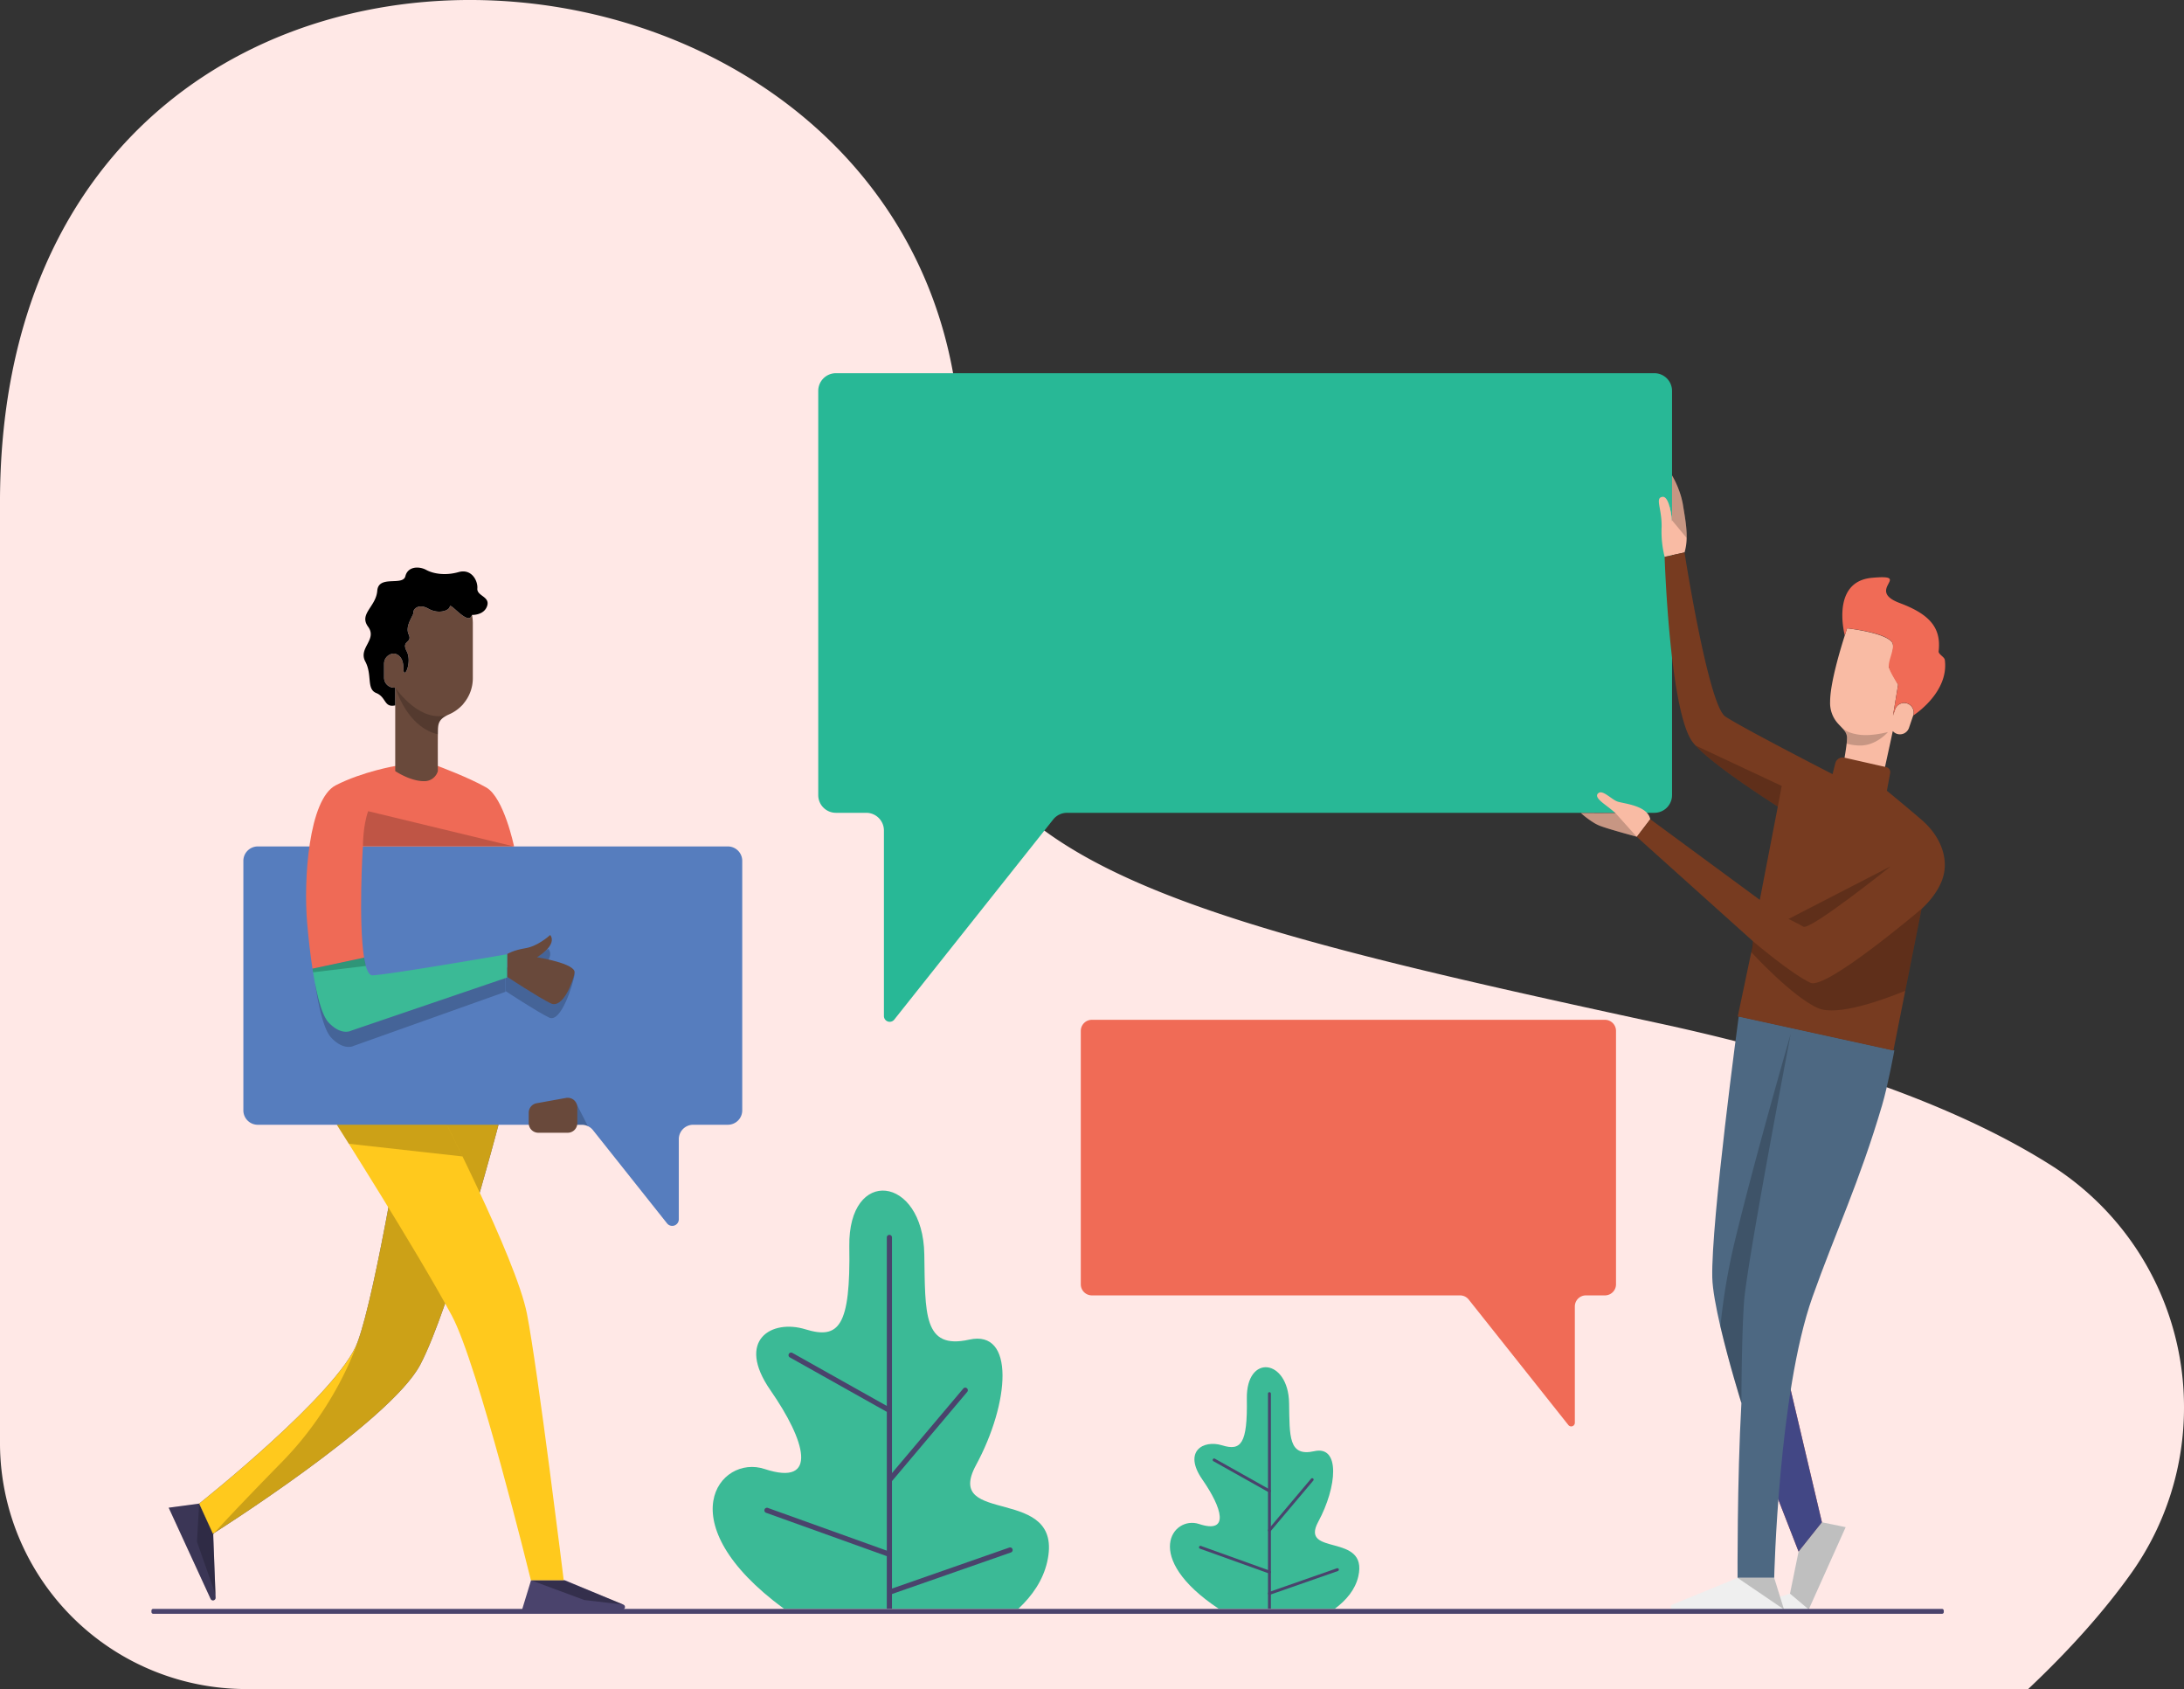
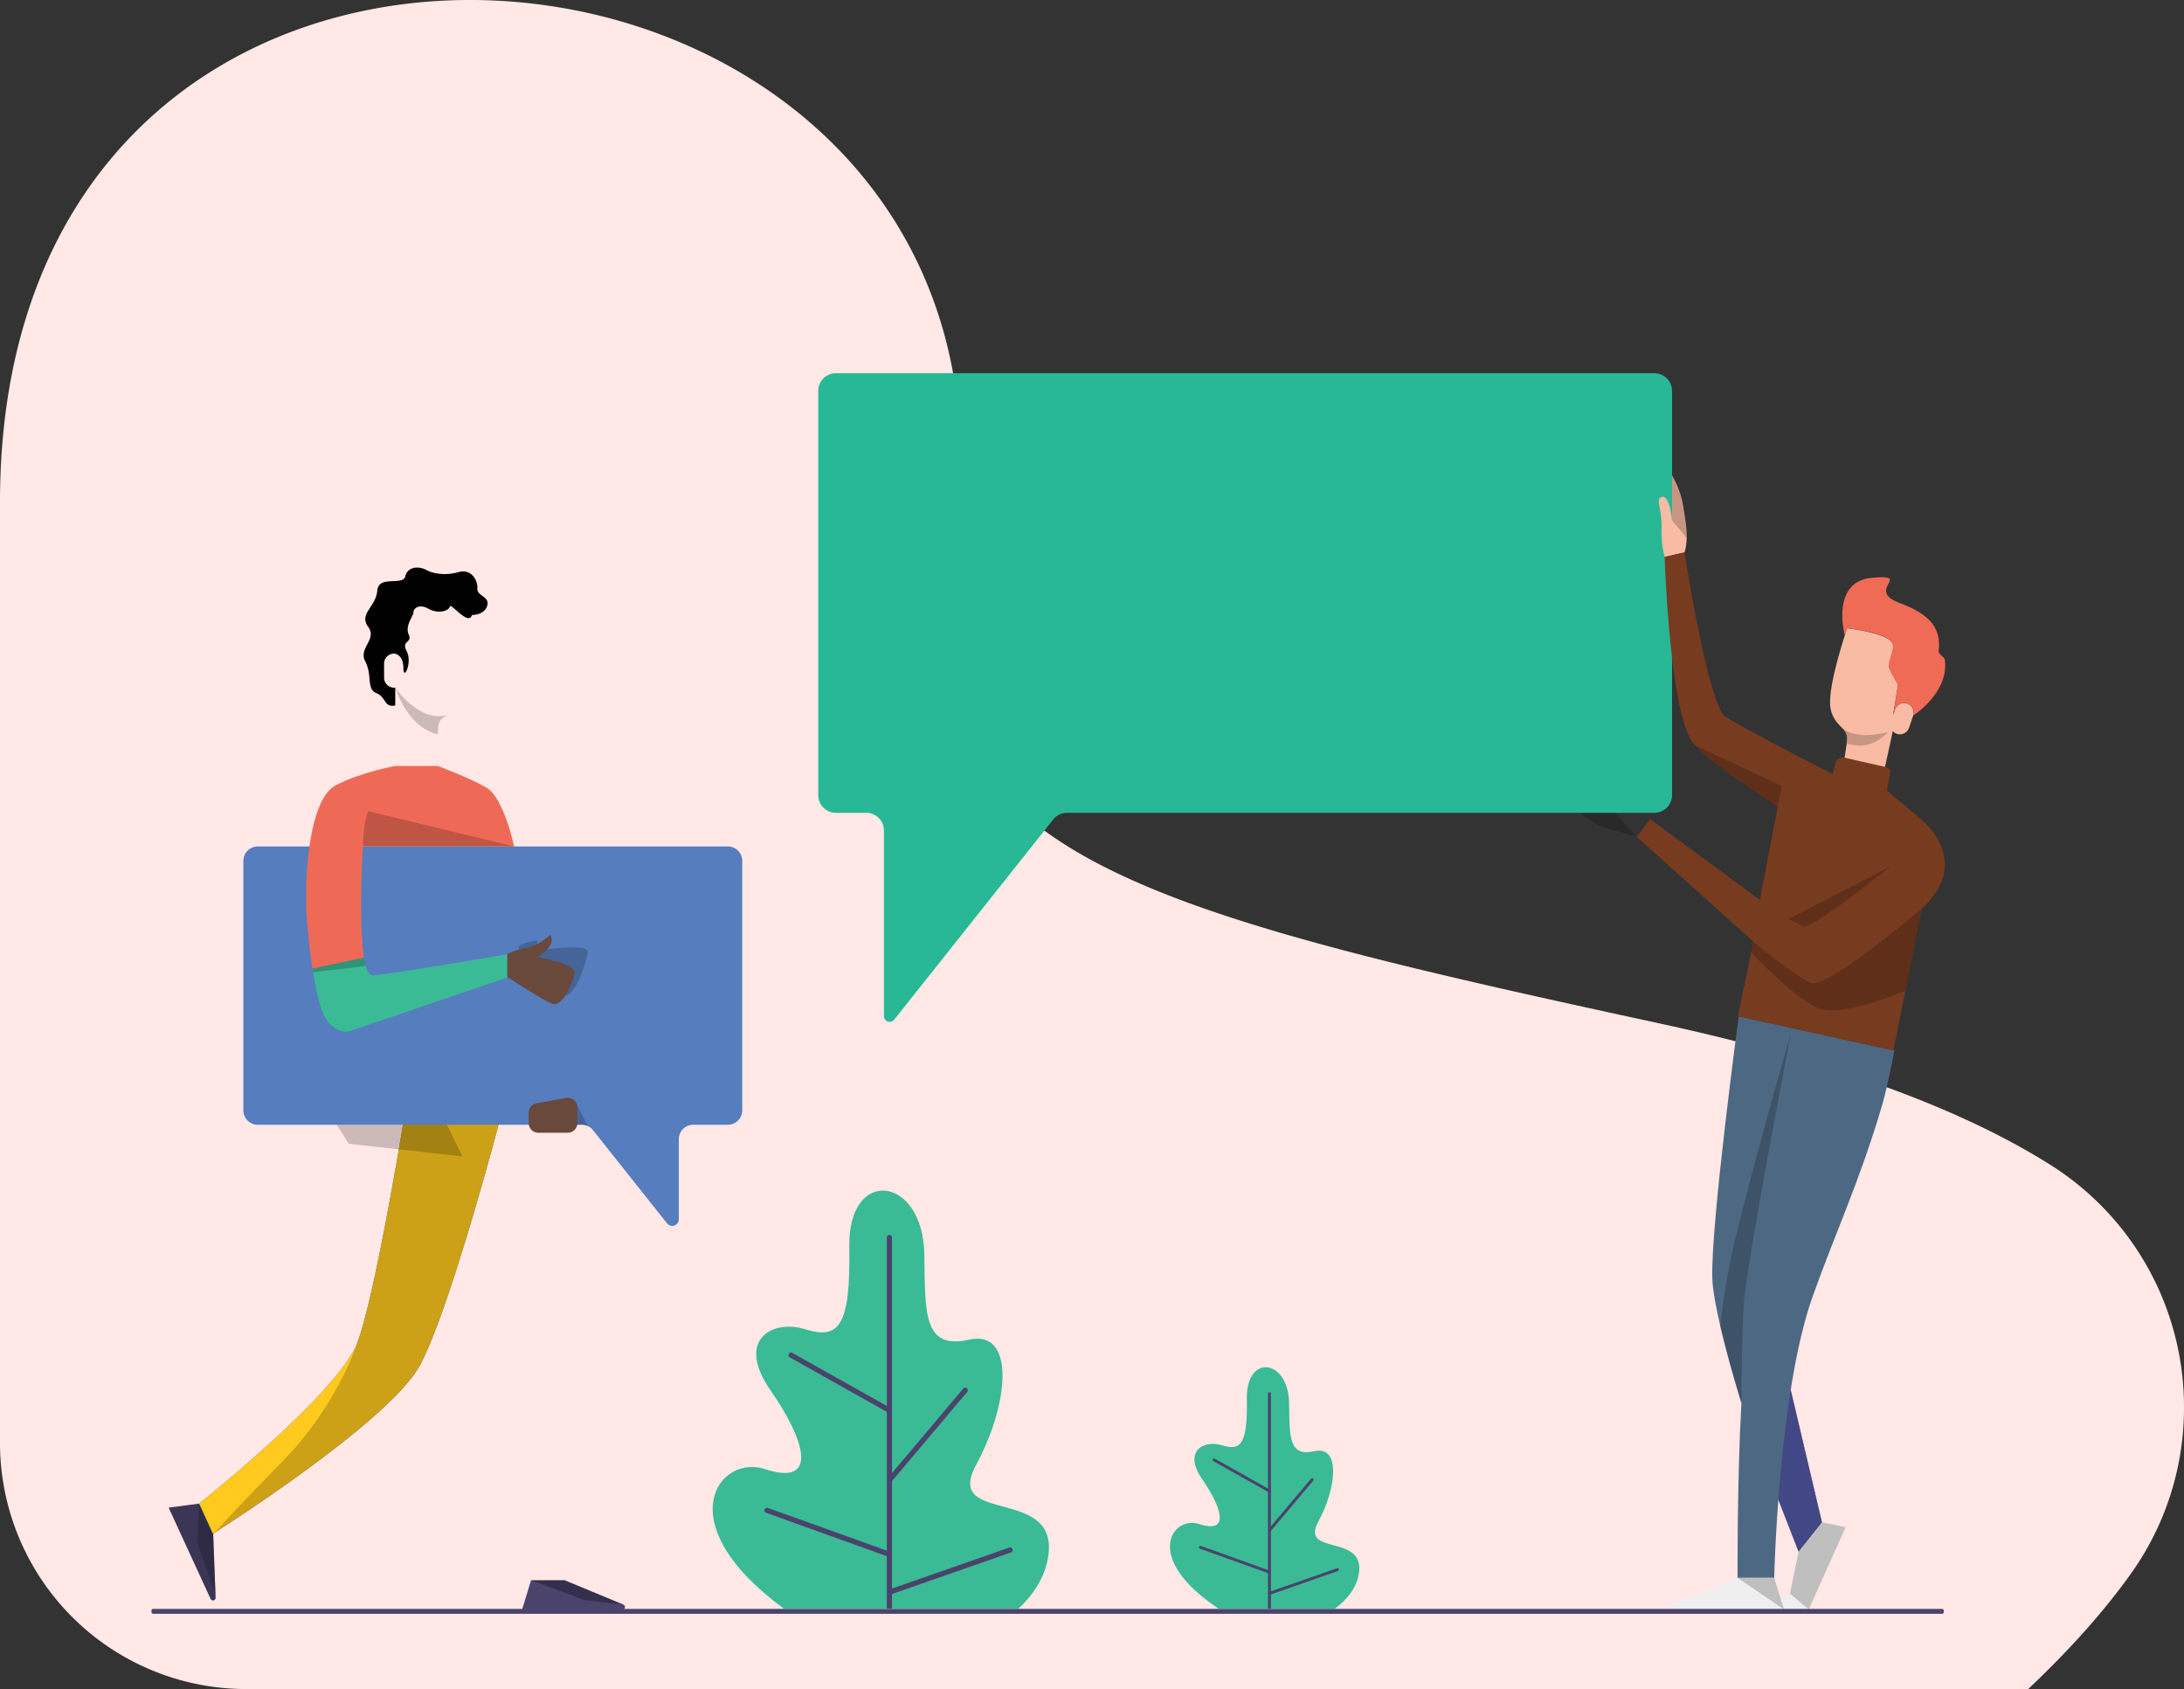
<svg xmlns="http://www.w3.org/2000/svg" id="Group_18747" data-name="Group 18747" width="921.5" height="712.525" viewBox="0 0 921.5 712.525">
  <rect x="0" y="0" width="921.5" height="712.525" fill="#333333" stroke="none" />
  <g id="Baground" transform="translate(0 0)">
    <path id="Path_49780" data-name="Path 49780" d="M722.208,794.492c73.938,15.985,128.824,36.41,166.314,60.3A120.649,120.649,0,0,1,944.105,956.6h0a120.342,120.342,0,0,1-22.076,69.694c-11.4,16.051-26.011,32.459-43.668,49.119H126.487A103.882,103.882,0,0,1,22.6,971.535V574.83c0-312.095,449.925-258.407,401.766,23.481C403.473,720.632,492.743,744.883,722.208,794.492Z" transform="translate(-22.605 -362.892)" fill="#ffe8e6" />
  </g>
  <g id="Object" transform="translate(63.897 157.434)">
    <g id="Group_17573" data-name="Group 17573">
      <path id="Path_49781" data-name="Path 49781" d="M932.329,884.723s-20.25,77.093-33.04,101.252-87.519,71.312-87.519,71.312l-5.744-12.764s58.8-46.594,66.8-68S893.427,876.2,893.427,876.2Z" transform="translate(-785.891 -567.668)" fill="#5359a6" />
      <path id="Path_49782" data-name="Path 49782" d="M950.384,1061.624l-12.854,1.737,17.685,38.459a1.1,1.1,0,0,0,2.1-.5l-1-26.8Z" transform="translate(-930.25 -584.77)" fill="#4a436c" />
      <path id="Path_49783" data-name="Path 49783" d="M190.9,1016.325l23.074,59.253,9.849-12.362L207.362,993.41Z" transform="translate(481.007 -578.478)" fill="#ef6a56" />
      <path id="Path_49784" data-name="Path 49784" d="M201.33,1070.307l10.019,2.064-15.581,34.711h-15.9v-4.263l7.994-2.4,3.623-17.752Z" transform="translate(503.5 -585.571)" fill="#efefef" />
      <path id="Path_49785" data-name="Path 49785" d="M190.9,1016.325l23.074,59.253,9.849-12.362L207.362,993.41Z" transform="translate(481.007 -578.478)" fill="#5359a6" />
      <path id="Path_49786" data-name="Path 49786" d="M190.9,1016.325l23.074,59.253,9.849-12.362L207.362,993.41Z" transform="translate(481.007 -578.478)" opacity="0.2" />
      <path id="Path_49787" data-name="Path 49787" d="M193.336,1070.307l10.019,2.064-15.581,34.711-7.91-6.661,3.623-17.752Z" transform="translate(511.494 -585.571)" opacity="0.2" />
      <path id="Path_49788" data-name="Path 49788" d="M932.329,884.723s-20.25,77.093-33.04,101.252-87.519,71.312-87.519,71.312l-5.744-12.764s58.8-46.594,66.8-68S893.427,876.2,893.427,876.2Z" transform="translate(-785.891 -567.668)" fill="#ffc91d" />
      <path id="Path_49789" data-name="Path 49789" d="M751.017,1097.236l-3.793,12.4h42.331a1.1,1.1,0,0,0,.421-2.112l-24.768-10.291Z" transform="translate(-590.838 -588.054)" fill="#4a436c" />
      <path id="Path_49790" data-name="Path 49790" d="M834.676,1026.82c-19.65,20.06-26.857,28.013-28.656,30.045,7.457-4.766,74.769-48.072,86.846-70.9,12.793-24.153,33.043-101.247,33.043-101.247L887,876.2s-12.617,78.922-20.6,100.326l-.015.015a.088.088,0,0,1-.014.058C865.861,978.178,857.337,1003.691,834.676,1026.82Z" transform="translate(-779.466 -567.668)" opacity="0.2" />
      <path id="Path_49791" data-name="Path 49791" d="M938.734,1061.628l5.746,12.763.087-.044Z" transform="translate(-918.599 -584.77)" opacity="0.2" />
      <path id="Path_49792" data-name="Path 49792" d="M950.384,1061.624l-12.854,1.737,17.685,38.459a1.1,1.1,0,0,0,2.1-.5l-1-26.8Z" transform="translate(-930.25 -584.77)" opacity="0.2" />
-       <path id="Path_49793" data-name="Path 49793" d="M775.711,884.723s33.573,52.758,48.495,80.468c11.073,20.565,33.38,111.659,33.38,111.659h13.855s-10.94-89.01-15.527-112.457-38.1-88.2-38.1-88.2Z" transform="translate(-697.485 -567.668)" fill="#ffc91d" />
      <path id="Path_49794" data-name="Path 49794" d="M155.182,703.516c-.711,6.574-3.5,19.356-3.5,19.356l16.717,4.1,5.225-23.908,1.038-4.844a4.159,4.159,0,0,0,1.711,1.166,4.036,4.036,0,0,0,5.117-2.513l1.785-5.226a4.031,4.031,0,0,0-7.63-2.6l-.892,2.622,2.149-13-3.9-7.448s2.81-8.106,1.421-10.306c-2.664-4.221-19.029-6.046-19.029-6.046s-.382,1.147-.983,3.023c-1.984,6.173-6.191,20.267-6.191,27.9a12.865,12.865,0,0,0,3.478,9.432s.2.237.565.6c1.6,1.694,3.077,3,3.077,5.262A22.745,22.745,0,0,1,155.182,703.516Z" transform="translate(560.07 -547.254)" fill="#f9bba4" />
      <path id="Path_49795" data-name="Path 49795" d="M134.663,655.7c.6-1.875.98-3.026.98-3.026s16.586,1.7,19.036,6.054c1.274,2.264-1.874,7.735-1.429,10.3.36,2.074,3.9,7.461,3.9,7.461l-2.152,13,.9-2.622a4.031,4.031,0,1,1,7.632,2.6s15.144-9.56,13.33-23.44c-.172-1.31-2.76-2.379-2.614-3.659,1.1-9.689-3.461-15.492-16.386-20.33-14.921-5.585,5.883-12.257-11.745-10.658S134.663,655.7,134.663,655.7Z" transform="translate(579.828 -545.065)" fill="#f06b56" />
      <path id="Path_49796" data-name="Path 49796" d="M157.255,945.431c.127,4.989,1.566,12.655,3.423,20.631,3.642,15.568,8.867,32.266,8.867,32.266-1.839,32.74-1.62,73.747-1.62,73.747h15.459s1.748-77.935,16.134-118.45c9.815-27.605,19.739-48.235,29.371-80.866,2.495-8.413,5.19-23.181,5.19-23.181l-65.662-14.385S156.69,921.978,157.255,945.431Z" transform="translate(501.312 -563.886)" fill="#4d6882" />
      <path id="Path_49797" data-name="Path 49797" d="M252.134,1096.143l4.129,13.323H209.6a1.07,1.07,0,0,1-.406-2.059l27.485-11.264Z" transform="translate(432.563 -587.953)" fill="#efefef" />
      <path id="Path_49798" data-name="Path 49798" d="M268.026,536.321h345.32a7.461,7.461,0,0,1,7.461,7.46V714.31a7.461,7.461,0,0,1-7.461,7.461H365.538a7.458,7.458,0,0,0-5.842,2.82l-67.063,84.421a2.444,2.444,0,0,1-4.357-1.521v-78.26a7.46,7.46,0,0,0-7.46-7.46h-12.79a7.461,7.461,0,0,1-7.461-7.461V543.781A7.46,7.46,0,0,1,268.026,536.321Z" transform="translate(20.783 -536.321)" fill="#28b896" />
-       <path id="Path_49799" data-name="Path 49799" d="M507.755,836.807H291.286a4.676,4.676,0,0,0-4.677,4.677v106.9a4.677,4.677,0,0,0,4.677,4.677H446.628a4.677,4.677,0,0,1,3.662,1.767l42.039,52.92a1.532,1.532,0,0,0,2.732-.953V957.736a4.677,4.677,0,0,1,4.677-4.677h8.017a4.677,4.677,0,0,0,4.677-4.677v-106.9A4.677,4.677,0,0,0,507.755,836.807Z" transform="translate(105.517 -564.035)" fill="#f06b56" />
      <path id="Path_49800" data-name="Path 49800" d="M692.733,762.322V867.57a6.081,6.081,0,0,0,6.081,6.082H835.528a5.744,5.744,0,0,1,2.586.6,5.811,5.811,0,0,1,2.167,1.712l31.228,39.295a2.78,2.78,0,0,0,4.953-1.729v-33.8a6.081,6.081,0,0,1,6.082-6.082h14.6a6.07,6.07,0,0,0,6.082-6.082V762.322a6.081,6.081,0,0,0-6.082-6.082H698.814A6.092,6.092,0,0,0,692.733,762.322Z" transform="translate(-653.948 -556.604)" fill="#567dbe" />
      <path id="Path_49801" data-name="Path 49801" d="M764.464,884.715h5.408a5.746,5.746,0,0,1,2.586.6l-4.662-9.123Z" transform="translate(-588.292 -567.667)" opacity="0.2" />
      <g id="Group_17565" data-name="Group 17565" transform="translate(69.052 242.858)" opacity="0.2">
-         <path id="Path_49802" data-name="Path 49802" d="M788.706,804.057l.073-.073c3.168,4.37-5.572,9.4-5.572,9.4s17.183-2.5,16.528,1.417c-.655,3.952-5.712,20.452-10.737,18.03-5.026-2.4-18.355-11.162-18.355-11.162v-9.632s2.4-1.6,7.757-2.476C783.388,808.737,789.2,802.677,788.706,804.057Z" transform="translate(-690.246 -803.854)" />
-         <path id="Path_49803" data-name="Path 49803" d="M822.786,814.385c.655,3.933,1.566,6.665,2.913,7.32a1.256,1.256,0,0,0,.693.145c7.283-.364,56.721-8.886,56.721-8.886V822.8l-63.99,22.783s-4.1,2.313-9.542-3.459c-2.913-3.114-5.152-11.964-6.792-22.707Z" transform="translate(-802.79 -804.694)" />
+         <path id="Path_49802" data-name="Path 49802" d="M788.706,804.057l.073-.073s17.183-2.5,16.528,1.417c-.655,3.952-5.712,20.452-10.737,18.03-5.026-2.4-18.355-11.162-18.355-11.162v-9.632s2.4-1.6,7.757-2.476C783.388,808.737,789.2,802.677,788.706,804.057Z" transform="translate(-690.246 -803.854)" />
      </g>
      <path id="Path_49804" data-name="Path 49804" d="M770.662,805.429v9.633s13.329,8.758,18.355,11.162c5.025,2.422,9.4-8.959,10.051-12.91.655-3.915-15.841-6.537-15.841-6.537s8.74-5.026,5.572-9.4l-.073.073c-.619.565-5.318,4.68-10.307,5.5C773.066,803.827,770.662,805.429,770.662,805.429Z" transform="translate(-620.547 -560.399)" fill="#69493b" />
      <path id="Path_49805" data-name="Path 49805" d="M802.061,812.417c1.638,10.732,3.875,19.591,6.784,22.706,5.454,5.775,9.547,3.45,9.547,3.45l65.749-22.4v-9.825s-14.474,2.5-28.905,4.854c-12.238,1.989-24.46,3.874-27.808,4.035a1.374,1.374,0,0,1-.7-.146c-1.345-.657-2.252-3.391-2.91-7.325Z" transform="translate(-734.104 -561.226)" fill="#3bba96" />
      <path id="Path_49806" data-name="Path 49806" d="M799.263,785.225c.576,6.523,1.3,13.109,2.238,19.12l21.764-4.647c-2.408-14.75-.618-46.363-.469-46.9h63.757s-4.264-20.613-11.724-24.875-20.421-9.06-20.421-9.06H836.416s-13.639,2.282-25.085,8.123C799.862,732.874,797.643,767.107,799.263,785.225Z" transform="translate(-733.548 -553.157)" fill="#ef6a56" />
      <path id="Path_49807" data-name="Path 49807" d="M773.449,887.794h12.392a4.057,4.057,0,0,0,4.058-4.057V877.1a4.057,4.057,0,0,0-4.778-3.993l-12.393,2.237a4.057,4.057,0,0,0-3.337,3.992v4.4A4.057,4.057,0,0,0,773.449,887.794Z" transform="translate(-610.205 -567.377)" fill="#69493b" />
-       <path id="Path_49808" data-name="Path 49808" d="M817.962,668.8v5.954a4.221,4.221,0,0,0,4.207,4.207,3.89,3.89,0,0,0,.492-.036v35.216s6.245,4.261,12.127,4.261a5.905,5.905,0,0,0,5.863-4.261s-.054-11.8,0-15.514v-.2c.073-3.478-.328-5.863,4.3-8.03.036,0,.054-.018.109-.036.092-.037.164-.074.255-.11a.057.057,0,0,1,.036-.018,16.918,16.918,0,0,0,5.226-3.55,10.925,10.925,0,0,0,.856-.91l-.036-.018A16.492,16.492,0,0,0,855.4,674.99V651.7a17.8,17.8,0,0,0-.346-3.423c-1.384,4.716-8.449-4.552-9.268-3.751a.648.648,0,0,0-.073.163c-.254,1.785-4.77,3.369-9.05.965-4.243-2.385-6.5.273-6.3,1.511.163,1.257-3.734,5.609-2.022,9.342,1.73,3.715-3.314,2.386-.838,7.083,2.495,4.716-1.4,12.874-1.4,7.029,0-5.863-3.933-6.046-3.933-6.046A4.224,4.224,0,0,0,817.962,668.8Z" transform="translate(-719.798 -546.296)" fill="#69493b" />
      <path id="Path_49809" data-name="Path 49809" d="M811.783,666.26c3.048,5.734.383,11.6,4.647,13.323s3.218,6.266,7.993,5.2v-7.5a3.566,3.566,0,0,1-.49.042,4.23,4.23,0,0,1-4.22-4.22v-5.947a4.23,4.23,0,0,1,4.22-4.221s3.922.171,3.922,6.032,3.9-2.3,1.407-7.012c-2.473-4.71,2.558-3.368.831-7.1-1.7-3.731,2.2-8.079,2.025-9.337-.192-1.235,2.068-3.9,6.31-1.513,4.263,2.409,8.782.832,9.038-.959.277-1.791,7.908,8.5,9.336,3.581,0,0,5.074.234,6.4-3.794,1.322-4.008-4.391-4.157-4.136-7.354.278-3.2-2.387-8.526-7.993-6.906-5.585,1.577-10.658.66-13.578-.939-2.942-1.6-7.738-1.6-8.8,2.665s-11.319-.661-11.852,6.117c-.533,6.8-7.866,9.72-3.858,15.2C816.962,657.073,808.734,660.547,811.783,666.26Z" transform="translate(-721.555 -544.652)" />
      <path id="Path_49810" data-name="Path 49810" d="M254.932,605.594a43.7,43.7,0,0,0,1.275,12.582l8.4-1.857a22.386,22.386,0,0,0,.891-6.117c.11-4.462-.783-9.123-1.529-13.766-.092-.619-.219-1.238-.365-1.839a30.5,30.5,0,0,0-1.183-4.06v-.018l-.273-.711c-.255-.71-.528-1.383-.8-1.984-.018-.036-.036-.054-.036-.091-.237-.528-.456-1.02-.674-1.457-.182-.364-.346-.692-.51-.983-.2-.4-.382-.711-.509-.947-.182-.328-.292-.492-.292-.492v19.575s-.018-.273-.055-.747a34.663,34.663,0,0,0-1.329-6.846c-.619-1.785-1.475-3.132-2.659-2.968C252.019,593.321,255.078,597.673,254.932,605.594Z" transform="translate(382.257 -540.705)" fill="#f9bba4" />
-       <path id="Path_49811" data-name="Path 49811" d="M270.689,739.845a39.56,39.56,0,0,0,5.7,4.225,16.825,16.825,0,0,0,2.058,1.038c.109.037.237.092.364.146,3.7,1.4,14.04,4.188,15.387,4.552h.018a.566.566,0,0,1,.127.036l5.609-7.357c-1.093-5.918-11.381-6.61-13.893-7.52-2.5-.929-6.064-4.917-7.9-3.606s.455,3.241,3.023,5.19c2.585,1.948,4.1,3.3,4.1,3.3Z" transform="translate(332.449 -554.285)" fill="#f9bba4" />
      <path id="Path_49812" data-name="Path 49812" d="M182.088,788.233l-5.7,27.113,65.662,14.385,5.007-25.2,6.883-34.561s7.465-6.392,9.324-14.385c1.875-7.994-1.858-16.789-9.324-23.18-7.447-6.392-14.64-12.255-14.64-12.255l1.383-7.447a2.157,2.157,0,0,0-1.657-2.514l-17.682-4.006a3.185,3.185,0,0,0-3.787,2.313l-1.184,4.643s-38.056-19.52-45.25-24.309l-.018-.018c-7.192-4.88-17.189-69.195-17.189-69.195l-3.151.693-5.244,1.165s1.985,62.694,11.254,77.334a15.618,15.618,0,0,0,1.8,2.258c.509.565,1.092,1.146,1.729,1.767l.092.091c9.833,9.4,32.885,23.89,32.885,23.89l-7.6,39.354L139.461,732.15l-5.682,7.447,49,44.021-.258,2.558Z" transform="translate(492.94 -544.003)" fill="#773b20" />
      <path id="Path_49814" data-name="Path 49814" d="M162.372,705.333a20.032,20.032,0,0,1-.163,2.44,21.492,21.492,0,0,0,5.317.8c7.12.237,12.127-5.682,12.127-5.682s-6.81,1.821-12.054,1.129c-4.334-.583-6.246-1.887-7.394-3C161.806,702.718,162.342,703.66,162.372,705.333Z" transform="translate(553.043 -551.512)" opacity="0.2" />
      <path id="Path_49815" data-name="Path 49815" d="M260.64,597.051l1.311,6.865.018-.018A34.668,34.668,0,0,0,260.64,597.051Z" transform="translate(379.553 -541.922)" fill="#f9bba4" />
      <path id="Path_49816" data-name="Path 49816" d="M144.578,803.509s17.226,18.828,28.151,23.617c8.122,3.551,27.442-3.478,36.819-7.319l6.883-34.561s-40.315,34.269-46.87,31.192c-8.3-3.879-24.287-17.544-24.287-17.544Z" transform="translate(530.449 -559.279)" opacity="0.2" />
      <path id="Path_49817" data-name="Path 49817" d="M158.86,787.687s5.009,2.432,6.243,3.233c2.807,1.821,36.949-25.493,36.949-25.493Z" transform="translate(531.864 -557.452)" opacity="0.2" />
      <path id="Path_49818" data-name="Path 49818" d="M209.579,709.342l1.729,1.767.092.091c9.833,9.4,32.885,23.89,32.885,23.89l1.649-8.69Z" transform="translate(441.941 -552.279)" opacity="0.2" />
      <path id="Path_49819" data-name="Path 49819" d="M205.4,966.811c3.642,15.568,8.867,32.266,8.867,32.266s.037-26.167,1.057-42.1c.983-15.569,18.955-109.455,19.757-113.661-.91,3.114-15.387,53.334-23.763,88.168A266.823,266.823,0,0,0,205.4,966.811Z" transform="translate(456.593 -564.635)" opacity="0.2" />
      <path id="Path_49820" data-name="Path 49820" d="M208.53,1096.143l19.584,13.323-4.13-13.323Z" transform="translate(460.712 -587.953)" opacity="0.2" />
      <path id="Path_49821" data-name="Path 49821" d="M747.971,1097.236l22.535,8.348,16.5,1.943-25.181-10.292Z" transform="translate(-587.87 -588.054)" opacity="0.3" />
      <path id="Path_49822" data-name="Path 49822" d="M827.817,893.6l47.963,5.346-6.594-13.355H822.757Z" transform="translate(-744.53 -568.534)" opacity="0.2" />
      <path id="Path_49823" data-name="Path 49823" d="M867.927,814.1l22.27-2.682-.752-3.507-21.764,4.647Z" transform="translate(-799.729 -561.37)" opacity="0.2" />
      <path id="Path_49824" data-name="Path 49824" d="M798.792,754.739s-.084-8.514,2.192-14.887l61.565,14.887Z" transform="translate(-709.546 -555.093)" opacity="0.2" />
      <path id="Path_49825" data-name="Path 49825" d="M829.075,682.463c5.244,14.84,13.584,18.682,17.972,19.666v-.2c.073-3.478-.328-5.863,4.3-8.03.036,0,.054-.018.109-.036.092-.037.164-.073.255-.11C839.873,697.922,829.64,683.264,829.075,682.463Z" transform="translate(-726.194 -549.8)" opacity="0.2" />
      <path id="Path_49827" data-name="Path 49827" d="M282.727,744.948v-.012a40.188,40.188,0,0,1-5.7-4.213h5.7v-.109l8.886.109,8.922,9.961c-1.347-.365-11.69-3.151-15.387-4.552-.127-.055-.255-.109-.364-.146-.388-.157-.783-.349-1.18-.557-.182-.094-.362-.2-.545-.3C282.949,745.068,282.839,745.012,282.727,744.948Z" transform="translate(326.11 -555.163)" opacity="0.2" />
      <path id="Path_49828" data-name="Path 49828" d="M253.77,602.68l.055.073L260,610.2c.11-4.462-.783-9.123-1.529-13.766-.092-.619-.219-1.238-.365-1.839a30.508,30.508,0,0,0-1.183-4.06v-.018l-.273-.711c-.273-.71-.546-1.383-.8-1.984-.018-.036-.036-.054-.036-.091-.237-.528-.474-1.02-.674-1.457-.182-.364-.346-.692-.51-.983-.2-.383-.382-.711-.509-.947-.182-.328-.292-.492-.292-.492v18.555Z" transform="translate(387.753 -540.705)" opacity="0.2" />
      <g id="Group_17566" data-name="Group 17566" transform="translate(236.808 344.809)">
        <path id="Path_49829" data-name="Path 49829" d="M580.182,1092.525h99.012c5.849-5.477,10.323-11.981,12.091-19.641,7.638-33.281-44.193-14.73-30.007-40.919s16.586-57.287-2.88-52.922c-19.489,4.365-18.529-11.087-18.943-36.009-.546-33.281-32.19-37.1-31.644-3.274s-4.365,39.283-18.55,34.918-29.462,4.5-14.73,25.708,20.623,40.853-2.51,33.215C553.1,1027.36,530.664,1056.146,580.182,1092.525Z" transform="translate(-550.167 -916.162)" fill="#3bba96" />
        <path id="Path_49830" data-name="Path 49830" d="M567.114,1052.591a1.1,1.1,0,0,1,1.4-.658l50.194,18.026v-58.55l-40.912-22.969a1.09,1.09,0,1,1,1.069-1.9l39.843,22.368V937.84a1.081,1.081,0,0,1,1.091-1.091,1.094,1.094,0,0,1,1.091,1.091v99.4l30.08-35.657a1.09,1.09,0,1,1,1.667,1.406l-31.747,37.634v45.327l49.465-17.287a1.09,1.09,0,1,1,.72,2.058l-50.185,17.539v6.165H618.7v-6.991a.2.2,0,0,1,0-.024v-15.132l-50.931-18.292A1.093,1.093,0,0,1,567.114,1052.591Z" transform="translate(-545.239 -918.061)" fill="#4a436c" />
      </g>
      <g id="Group_17572" data-name="Group 17572" transform="translate(429.738 419.325)">
        <path id="Path_49831" data-name="Path 49831" d="M426.421,1100.1h49.125c4.736-3.536,8.555-8.009,9.842-13.575,4.3-18.746-24.9-8.293-16.913-23.046s9.362-32.277-1.615-29.81-10.432-6.242-10.672-20.274c-.306-18.746-18.135-20.907-17.83-1.855.328,19.052-2.444,22.13-10.431,19.663-7.987-2.444-16.608,2.553-8.293,14.49,8.293,11.938,11.61,23-1.418,18.7C407.129,1060.726,393.9,1078.447,426.421,1100.1Z" transform="translate(-405.914 -998.25)" fill="#3bba96" />
        <g id="Group_17567" data-name="Group 17567" transform="translate(41.37 10.537)">
          <path id="Path_49832" data-name="Path 49832" d="M447.022,1010.469v90.7h1.222v-90.7a.611.611,0,1,0-1.222,0Z" transform="translate(-447.022 -1009.857)" fill="#4a436c" />
        </g>
        <g id="Group_17568" data-name="Group 17568" transform="translate(41.366 84.786)">
          <path id="Path_49833" data-name="Path 49833" d="M416.042,1102.9a.606.606,0,0,0,.2-.035l28.678-10.023a.614.614,0,0,0-.406-1.159l-28.678,10.022a.615.615,0,0,0,.2,1.195Z" transform="translate(-415.427 -1091.65)" fill="#4a436c" />
        </g>
        <g id="Group_17569" data-name="Group 17569" transform="translate(12.277 75.364)">
          <path id="Path_49834" data-name="Path 49834" d="M476.723,1092.946a.614.614,0,0,0,.207-1.193l-29.089-10.447a.615.615,0,1,0-.415,1.157l29.089,10.448A.638.638,0,0,0,476.723,1092.946Z" transform="translate(-447.019 -1081.271)" fill="#4a436c" />
        </g>
        <g id="Group_17570" data-name="Group 17570" transform="translate(41.366 46.825)">
          <path id="Path_49835" data-name="Path 49835" d="M427.776,1072.43a.613.613,0,0,0,.469-.219l18.026-21.37a.614.614,0,1,0-.939-.791l-18.026,21.369a.614.614,0,0,0,.469,1.011Z" transform="translate(-427.161 -1049.832)" fill="#4a436c" />
        </g>
        <g id="Group_17571" data-name="Group 17571" transform="translate(18.013 38.49)">
          <path id="Path_49836" data-name="Path 49836" d="M470.987,1054.99a.614.614,0,0,0,.3-1.149l-23.353-13.111a.614.614,0,0,0-.6,1.07l23.353,13.111A.606.606,0,0,0,470.987,1054.99Z" transform="translate(-447.02 -1040.651)" fill="#4a436c" />
        </g>
      </g>
      <rect id="Rectangle_15382" data-name="Rectangle 15382" width="756.247" height="2.076" rx="0.71" transform="translate(0 521.271)" fill="#4a436c" />
      <path id="Path_49837" data-name="Path 49837" d="M938.089,1075.6l.088.175s.146-.175.5-.556C938.4,1075.4,938.192,1075.528,938.089,1075.6Z" transform="translate(-912.12 -586.024)" />
      <path id="Path_49838" data-name="Path 49838" d="M938.457,1061.624l-.927,16.108,7.855,22.3-1.093-25.681Z" transform="translate(-918.323 -584.77)" opacity="0.2" />
    </g>
  </g>
</svg>